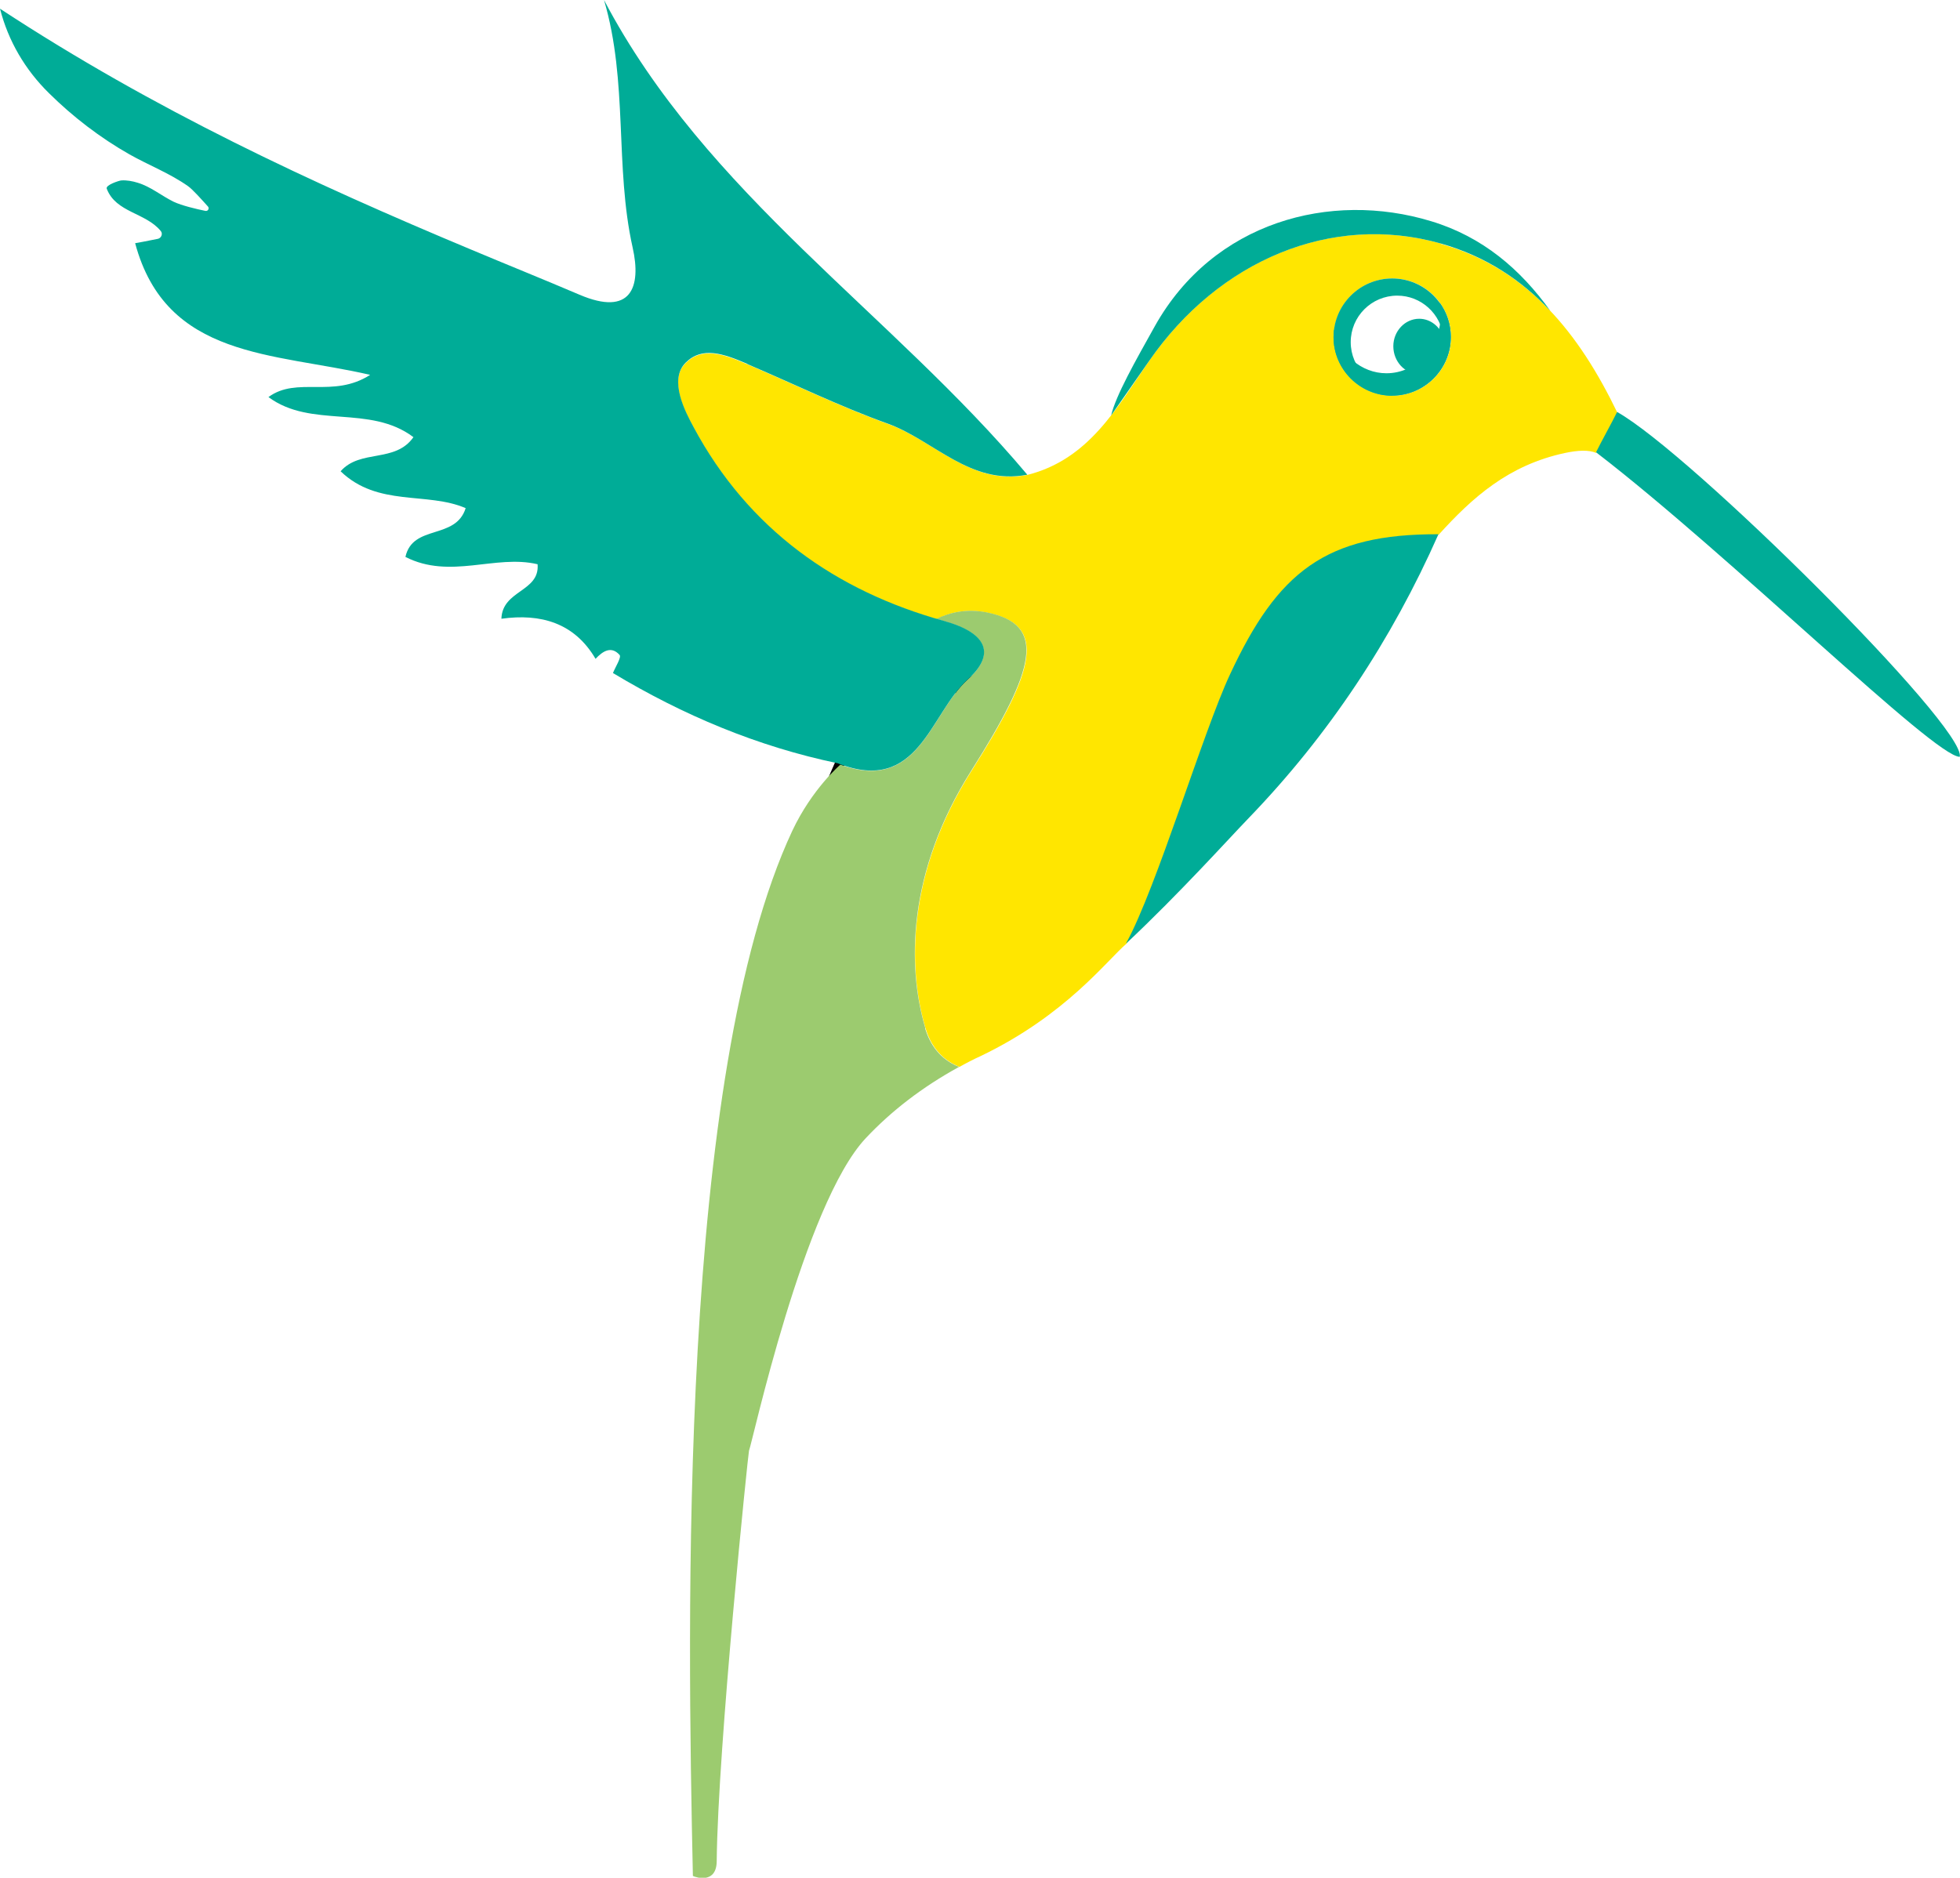
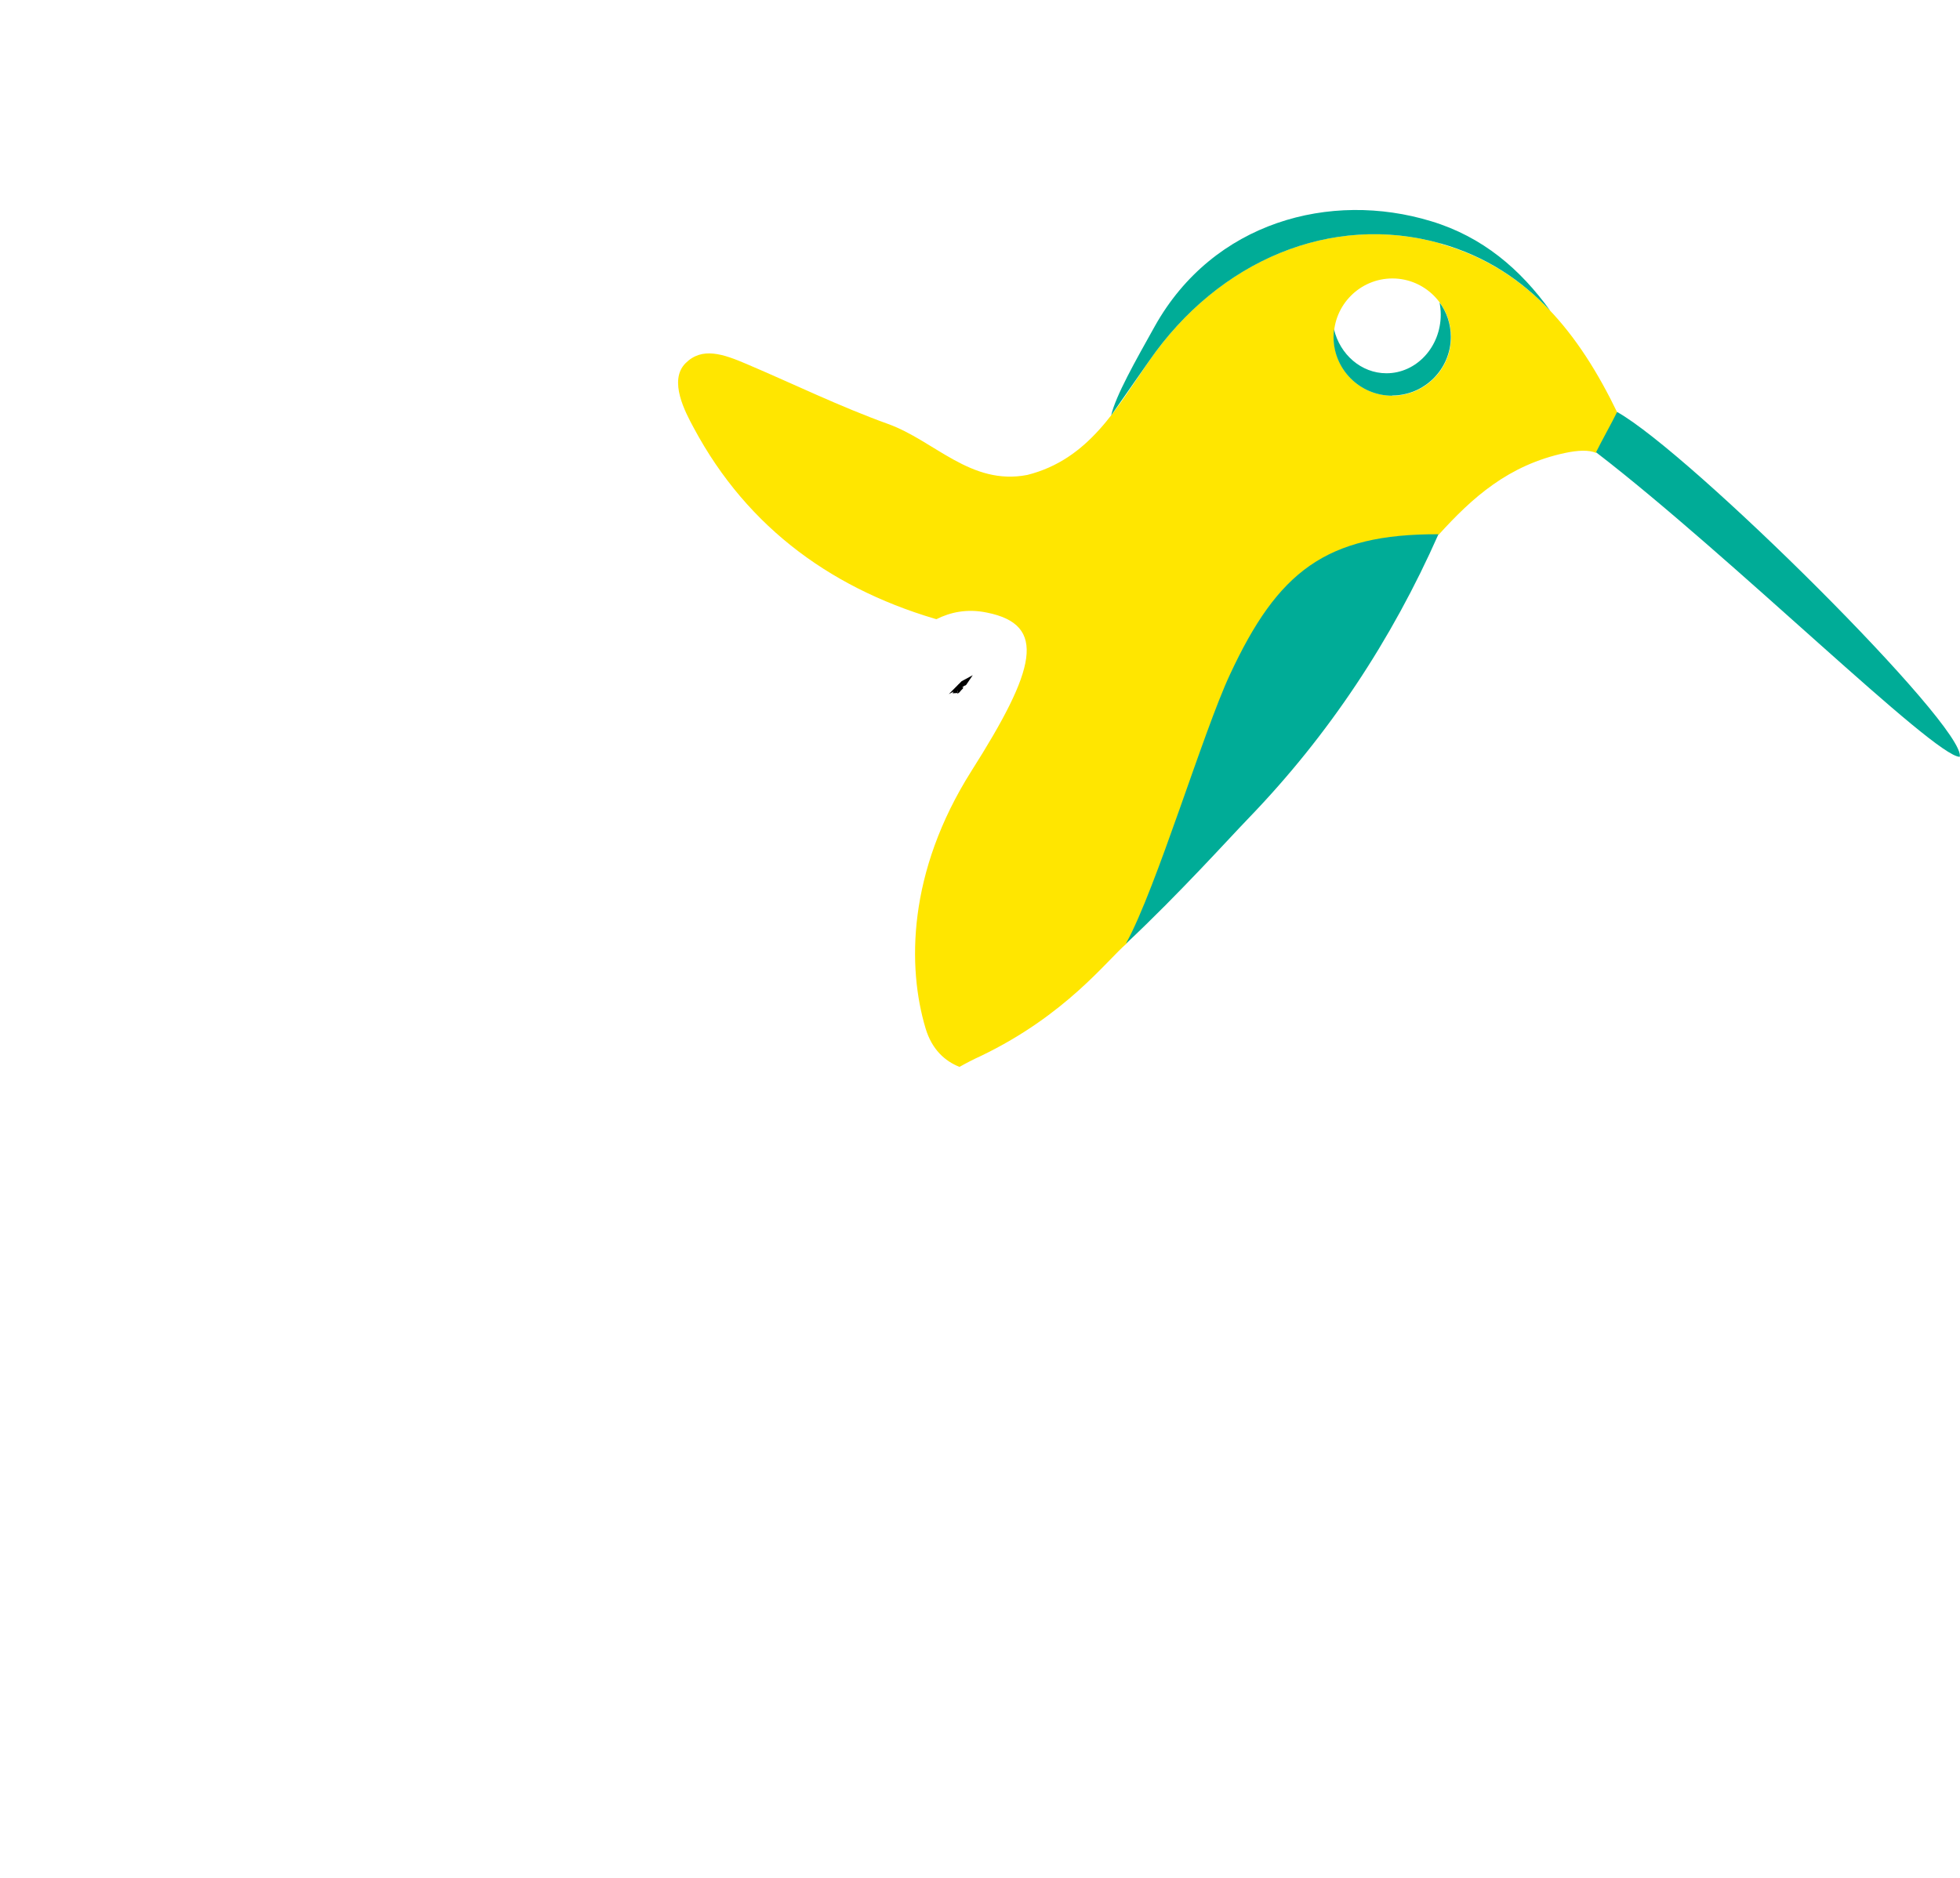
<svg xmlns="http://www.w3.org/2000/svg" id="Livello_2" data-name="Livello 2" viewBox="0 0 85.57 82">
  <defs>
    <style>
      .cls-1 {
        fill: #00ac97;
      }

      .cls-2 {
        fill: #ffe600;
      }

      .cls-3 {
        fill: #9ccb6f;
      }

      .cls-4 {
        fill: none;
        stroke: #000;
        stroke-miterlimit: 10;
        stroke-width: .25px;
      }
    </style>
  </defs>
  <g id="Prodotti">
    <g>
      <path class="cls-4" d="M42.1,29.81s-.02,.03-.04,.04c.01-.01,.02-.03,.04-.04Z" />
      <path class="cls-4" d="M41.96,29.97s-.02,.02-.03,.03c0-.01,.02-.02,.03-.03Z" />
      <path class="cls-4" d="M41.81,30.13s-.01,.02-.02,.02c0,0,.01-.02,.02-.02Z" />
      <path class="cls-2" d="M62.89,10.63c-4.76-1.34-9.68,.73-12.72,5.13-1.41,2.04-2.62,4.3-5.32,4.98-2.47,.48-4.05-1.5-6.09-2.23-2.08-.75-4.09-1.73-6.13-2.6-1.07-.46-1.98-.77-2.7-.05-.76,.76,0,2.16,.35,2.81,2.38,4.46,6.21,7.16,10.95,8.47-.12-.03-.23-.07-.35-.1,.6-.3,1.33-.47,2.2-.29,2.67,.53,2.14,2.49-.67,6.92-2.8,4.43-2.8,8.57-2,11.24,.28,.93,.85,1.43,1.48,1.68,0,0,0,0,0,0,.3-.17,.61-.33,.94-.48,3.72-1.79,5.49-4.17,6.36-4.91,1.32-2.4,3.36-9.23,4.53-11.73,2.09-4.49,4.18-6.14,9.09-6.12,1.47-1.62,3.04-3.04,5.52-3.57,.57-.12,1.04-.14,1.36,0,.23-.47,.69-1.29,.92-1.76-1.65-3.42-3.89-6.3-7.71-7.37Zm-2.1,6.65c-1.41,0-2.56-1.15-2.56-2.56s1.15-2.56,2.56-2.56,2.56,1.15,2.56,2.56-1.15,2.56-2.56,2.56Z" />
-       <path class="cls-4" d="M36.46,33.61c.15-.15,.24-.22,.24-.22,0,0,0,0,0,0-.04-.02-.09-.03-.13-.05-.04,.09-.07,.18-.11,.27Z" />
-       <path class="cls-3" d="M40.4,44.9c-.8-2.67-.8-6.81,2-11.24,2.8-4.43,3.34-6.39,.67-6.92-.87-.17-1.6,0-2.2,.29,.12,.03,.23,.07,.35,.1,1.94,.54,2.21,1.48,1.03,2.54-1.64,1.48-2.12,4.98-5.56,3.72,0,0-1.24,1.06-2.1,2.89-4.99,10.67-4.58,34.53-4.34,45.64,.16,.08,1.03,.34,1.04-.64,.05-4.99,1.38-17.88,1.41-17.93,.13-.28,2.4-10.78,5.1-13.65,1.11-1.18,2.45-2.22,4.07-3.11-.63-.25-1.2-.75-1.48-1.68Z" />
+       <path class="cls-3" d="M40.4,44.9Z" />
      <g>
-         <path class="cls-1" d="M32.63,15.9c2.04,.87,4.04,1.85,6.13,2.6,2.03,.74,3.61,2.71,6.09,2.23C38.91,13.66,30.83,8.49,26.37,0c1.06,3.59,.46,7.27,1.25,10.81,.39,1.73-.07,3.02-2.32,2.06-1.57-.67-3.16-1.31-4.73-1.97C13.61,7.99,6.77,4.82,0,.38c.36,1.41,1.1,2.67,2.14,3.69,1.04,1.03,2.24,1.95,3.51,2.67,.81,.46,1.77,.83,2.56,1.39,.2,.14,.61,.6,.87,.89,.07,.08,0,.21-.11,.19-.39-.08-1.03-.23-1.39-.4-.53-.26-1-.66-1.57-.83-.22-.07-.49-.12-.72-.1-.1,.01-.69,.2-.63,.36,.4,1.05,1.7,1.04,2.36,1.85,.1,.12,.02,.31-.13,.34-.5,.1-.91,.18-.99,.19,1.36,5.06,6.04,4.77,10.26,5.75-1.62,1.04-3.19,.05-4.44,.97,1.88,1.39,4.42,.31,6.33,1.75-.8,1.14-2.32,.51-3.18,1.49,1.63,1.57,3.77,.88,5.46,1.61-.44,1.4-2.31,.69-2.63,2.13,1.96,1,3.92-.12,5.77,.32,.1,1.21-1.54,1.12-1.58,2.38,1.72-.24,3.19,.18,4.11,1.75,.31-.33,.68-.58,1.05-.17,.09,.1-.18,.52-.29,.79,3.06,1.84,6.31,3.21,9.81,3.94,3.55,1.4,4.02-2.18,5.69-3.67,1.18-1.06,.9-2-1.03-2.54-4.74-1.31-8.56-4.01-10.95-8.47-.35-.65-1.1-2.05-.35-2.81,.72-.72,1.63-.41,2.7,.05Z" />
        <path class="cls-1" d="M49.17,41.18c1.32-2.4,3.36-9.23,4.53-11.73,2.09-4.49,4.18-6.14,9.1-6.12-2.04,4.61-4.78,8.76-8.28,12.39-.86,.89-3,3.27-5.34,5.47Z" />
        <path class="cls-1" d="M69.68,19.75c.23-.47,.69-1.29,.92-1.76,3.2,1.79,15.25,13.76,14.96,15.06-1.12,0-10-8.78-15.88-13.3Z" />
-         <path class="cls-1" d="M60.78,12.16c-1.41,0-2.56,1.15-2.56,2.56s1.15,2.56,2.56,2.56,2.56-1.15,2.56-2.56-1.15-2.56-2.56-2.56Zm.22,4.81c-1.12,0-2.03-.91-2.03-2.03s.91-2.03,2.03-2.03c1.05,0,1.91,.8,2.02,1.82-.15-.47-.57-.81-1.06-.81-.62,0-1.13,.54-1.13,1.2s.5,1.22,1.13,1.2,.81-.56,.82-.37c-.35,.62-1.01,1.04-1.77,1.04Z" />
        <g>
          <path class="cls-1" d="M62.48,9.66c-4.4-1.34-9.51,.03-12.06,4.58-.86,1.54-1.7,3.02-1.91,3.9,0,0,1.35-1.93,1.66-2.38,3.04-4.39,7.96-6.47,12.72-5.13,1.98,.56,3.53,1.6,4.79,2.94-1.3-1.81-2.95-3.23-5.2-3.91Z" />
          <path class="cls-1" d="M60.78,17.27c1.41,0,2.56-1.15,2.56-2.56,0-.56-.18-1.08-.49-1.5,.03,.17,.05,.35,.05,.53,0,1.41-1.06,2.56-2.37,2.56-1.1,0-2.03-.82-2.29-1.92-.01,.11-.02,.22-.02,.34,0,1.41,1.15,2.56,2.56,2.56Z" />
        </g>
      </g>
    </g>
  </g>
</svg>